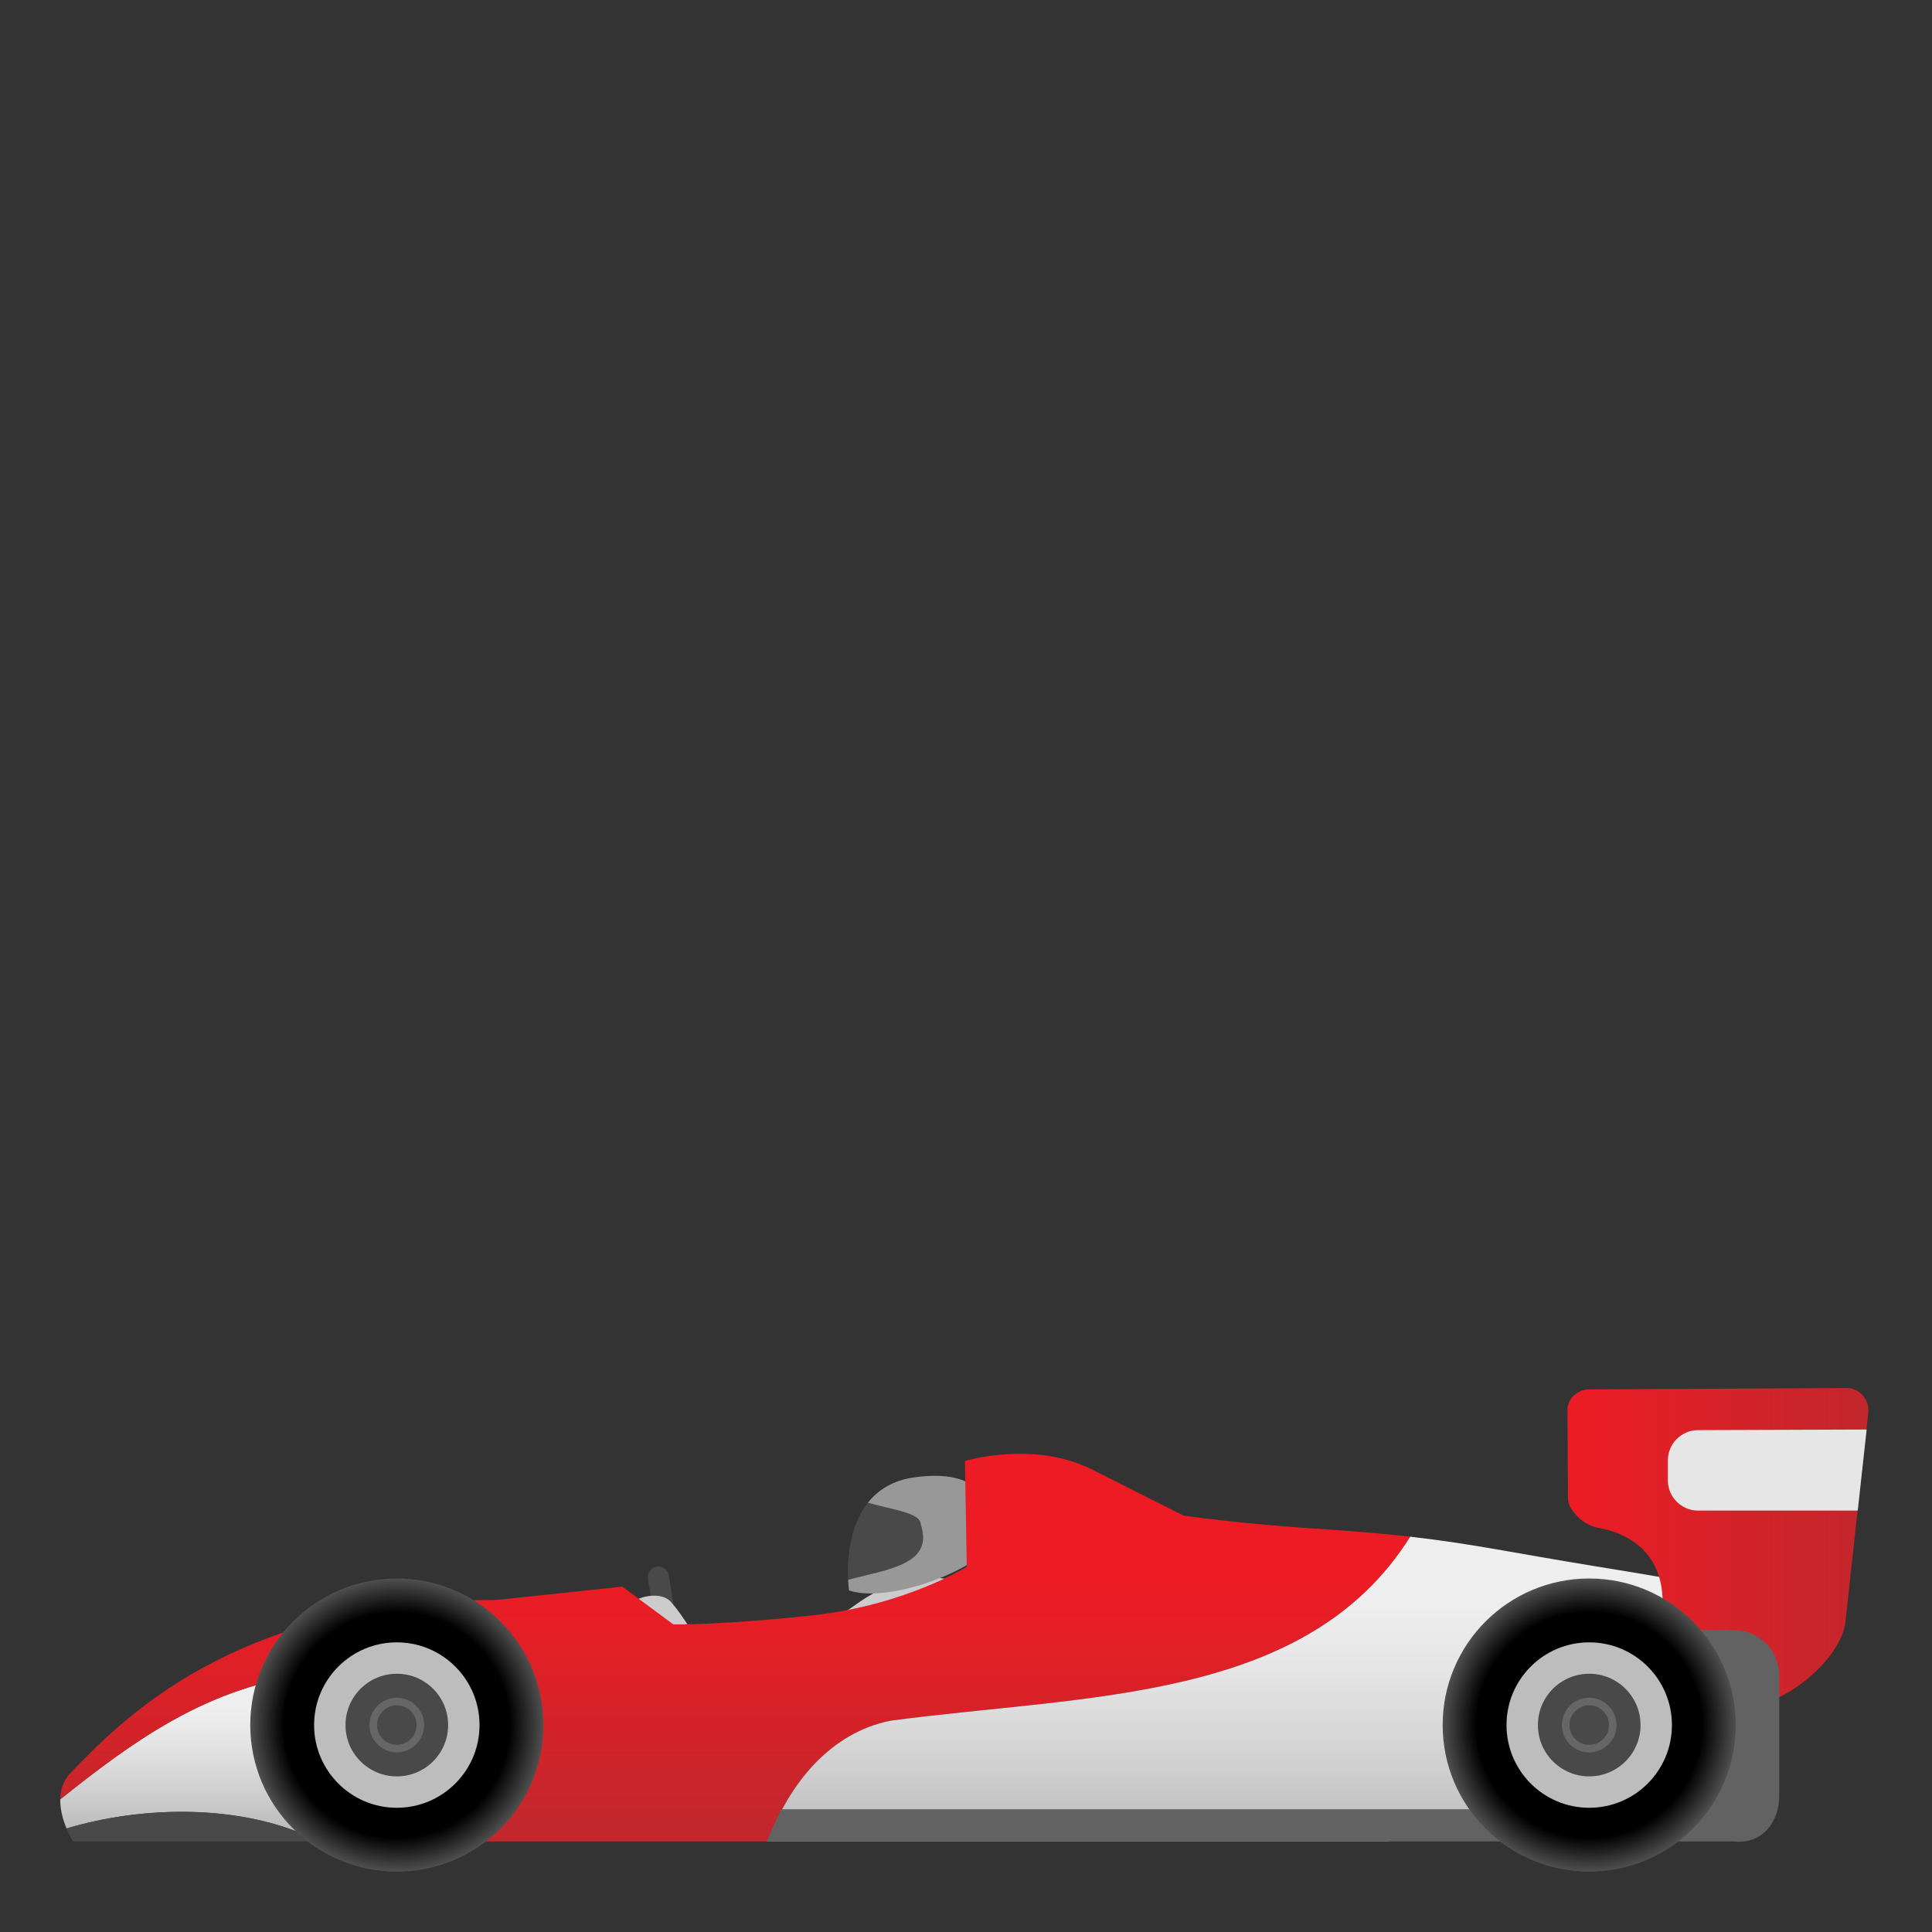
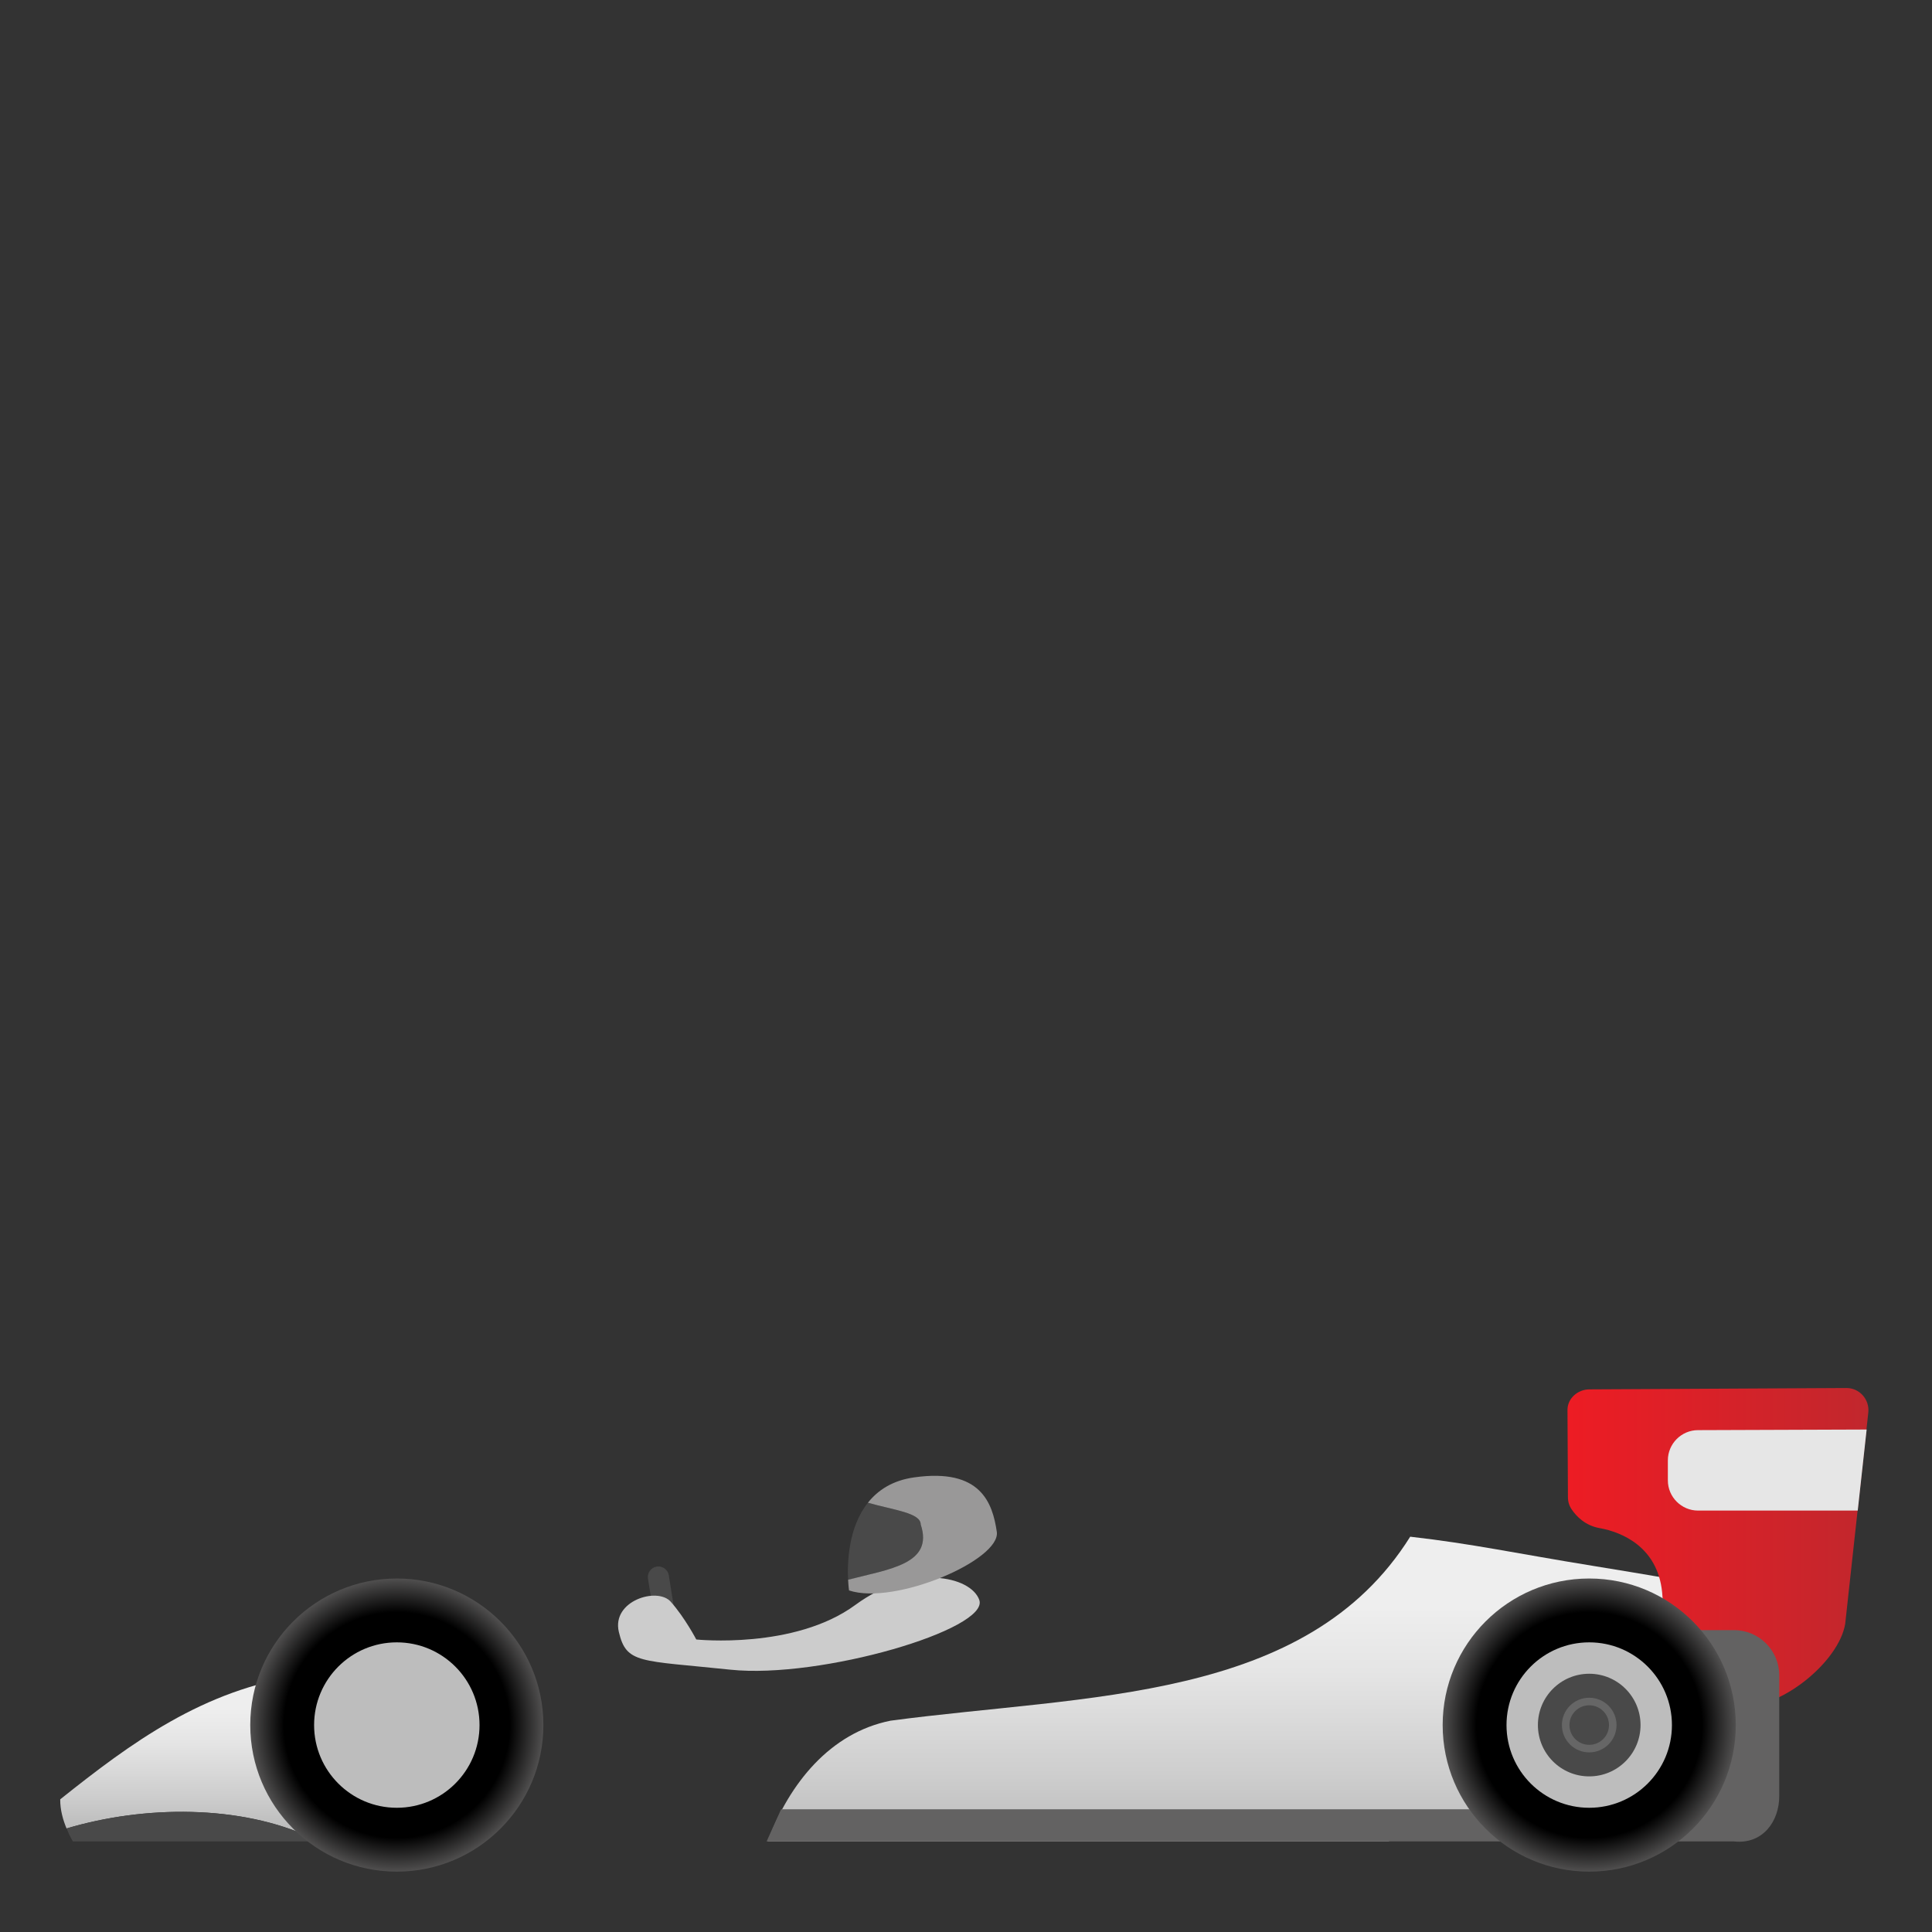
<svg xmlns="http://www.w3.org/2000/svg" enable-background="new 0 0 128 128" viewBox="0 0 128 128">
  <rect x="0" y="0" width="128" height="128" fill="#333333" stroke="none" />
  <path d="m44.18 107.99c-0.38 0.06-0.74-0.2-0.8-0.58l-0.45-2.82c-0.06-0.38 0.2-0.74 0.58-0.8s0.74 0.2 0.8 0.58l0.45 2.82c0.06 0.38-0.2 0.74-0.58 0.8z" fill="#494949" />
  <path d="m41 108.12c-0.49-2.07 2.56-3 3.44-2 0.94 1.06 1.69 2.5 1.69 2.5s6.5 0.68 10.54-2.29c3.77-2.77 7.65-1.91 8.21-0.33 0.69 1.94-10.5 5.25-16.5 4.62s-6.88-0.37-7.38-2.5z" fill="#ccc" />
  <path d="m61 101c0-0.77-1.77-0.95-3.5-1.44-1.29 1.62-1.37 3.94-1.31 5.1 2.75-0.71 5.68-1.04 4.81-3.66z" fill="#494949" />
  <path d="m60.57 97.88c-1.44 0.2-2.41 0.85-3.07 1.68 1.73 0.49 3.5 0.67 3.5 1.44 0.87 2.62-2.06 2.95-4.81 3.66 0.02 0.43 0.06 0.71 0.06 0.71 3.02 1.01 10.08-2.02 9.79-3.89-0.28-1.88-1.04-4.23-5.47-3.6z" fill="#999898" />
  <linearGradient id="f" x1="12.345" x2="12.345" y1="17.75" y2="6.99" gradientTransform="matrix(1 0 0 -1 0 128)" gradientUnits="userSpaceOnUse">
    <stop stop-color="#eee" offset=".275" />
    <stop stop-color="#E5E5E5" offset=".48" />
    <stop stop-color="#CECECE" offset=".807" />
    <stop stop-color="#BDBDBD" offset="1" />
  </linearGradient>
  <path d="m3.99 119.21c-0.01 0.71 0.2 1.41 0.42 1.93 5.12-1.53 11.51-1.6 16.29 0.64-0.3-3.53-0.7-6.95-0.7-10.78-6.54 0.93-11.33 4.48-16.01 8.21z" fill="url(#f)" />
  <path d="m4.41 121.14c0.21 0.52 0.42 0.86 0.42 0.86h15.88c-0.01-0.07-0.01-0.14-0.02-0.22-4.78-2.24-11.16-2.17-16.28-0.64z" fill="#494949" />
  <linearGradient id="e" x1="48.71" x2="48.71" y1="23.25" y2="6.5" gradientTransform="matrix(1 0 0 -1 0 128)" gradientUnits="userSpaceOnUse">
    <stop stop-color="#ED1C24" offset=".005" />
    <stop stop-color="#C1272D" offset="1" />
  </linearGradient>
-   <path d="m59 114c13.03-1.74 27.56-1.22 34.43-12.19-1.58-0.18-3.35-0.34-5.52-0.48-6.05-0.39-9.5-0.92-9.5-0.92s-3.71-1.86-6.04-3.04c-3.88-1.96-8.44-0.58-8.44-0.58l0.12 7.02s-4.06 2.52-10.06 3.19-9.38 0.62-9.38 0.62l-3.38-2.5-8.31 0.88c-17.58 0-25.1 8.25-28.23 11.44-0.51 0.52-0.69 1.15-0.7 1.77 4.68-3.72 9.47-7.27 16.01-8.21 0 3.91 0.42 7.39 0.72 11h30.14c1.44-3.86 4.15-7.2 8.14-8z" fill="url(#e)" />
  <linearGradient id="d" x1="81.166" x2="81.166" y1="27.25" y2="6.5" gradientTransform="matrix(1 0 0 -1 0 128)" gradientUnits="userSpaceOnUse">
    <stop stop-color="#eee" offset=".275" />
    <stop stop-color="#E5E5E5" offset=".48" />
    <stop stop-color="#CECECE" offset=".807" />
    <stop stop-color="#BDBDBD" offset="1" />
  </linearGradient>
  <path d="m105.58 103.75c-5.18-0.84-8.02-1.47-12.15-1.94-6.87 10.97-21.4 10.45-34.43 12.19-3.99 0.8-6.7 4.14-8.14 8h41.14l0.75-0.83 7.75-0.67 10.75-15.75s1.94 0.24-5.67-1z" fill="url(#d)" />
  <linearGradient id="c" x1="103.85" x2="123.79" y1="25.52" y2="25.52" gradientTransform="matrix(1 0 0 -1 0 128)" gradientUnits="userSpaceOnUse">
    <stop stop-color="#ED1C24" offset=".005" />
    <stop stop-color="#C1272D" offset="1" />
  </linearGradient>
  <path d="m105.3 92.05c-0.76 0-1.45 0.59-1.45 1.36v0.04l0.03 5.75c0 0.3 0.09 0.58 0.26 0.82 0.3 0.44 0.88 1.05 1.83 1.22 1.52 0.27 3.85 1.27 4.15 4.25 0.19 1.89 0.14 4.41 0.08 6-0.03 0.83 0.64 1.52 1.47 1.51l4.23-0.03c2.27 0 5.93-2.89 6.35-5.39l1.53-14c0.09-0.87-0.59-1.63-1.46-1.62l-17.02 0.09z" fill="url(#c)" />
  <radialGradient id="b" cx="26.29" cy="114.29" r="9.71" gradientUnits="userSpaceOnUse">
    <stop offset=".769" />
    <stop stop-color="#504F4F" offset="1" />
  </radialGradient>
  <circle cx="26.29" cy="114.29" r="9.71" fill="url(#b)" />
  <circle cx="26.29" cy="114.29" r="5.48" fill="#BDBDBD" />
-   <circle cx="26.29" cy="114.29" r="3.4" fill="#494949" />
-   <circle cx="26.29" cy="114.29" r="1.56" fill="none" stroke="#666" stroke-miterlimit="10" stroke-width=".5" />
  <path d="m114.88 122h-10.75c-1.66 0-3-1.34-3-3v-8c0-1.66 1.34-3 3-3h10.75c1.66 0 3 1.34 3 3v8c0 1.66-1.09 3.21-3 3z" fill="#636262" />
  <polygon points="109.59 122 50.79 122 51.75 119.87 109.59 119.87" fill="#636262" />
  <radialGradient id="a" cx="105.29" cy="114.29" r="9.71" gradientUnits="userSpaceOnUse">
    <stop offset=".769" />
    <stop stop-color="#504F4F" offset="1" />
  </radialGradient>
  <circle cx="105.29" cy="114.29" r="9.71" fill="url(#a)" />
  <circle cx="105.29" cy="114.29" r="5.48" fill="#BDBDBD" />
  <circle cx="105.29" cy="114.29" r="3.4" fill="#494949" />
  <circle cx="105.29" cy="114.29" r="1.56" fill="none" stroke="#666" stroke-miterlimit="10" stroke-width=".5" />
  <path d="m123.08 100.08h-10.58c-1.1 0-2-0.9-2-2v-1.33c0-1.1 0.9-2 2-2l11.17-0.04-0.59 5.37z" fill="#E6E6E6" />
</svg>